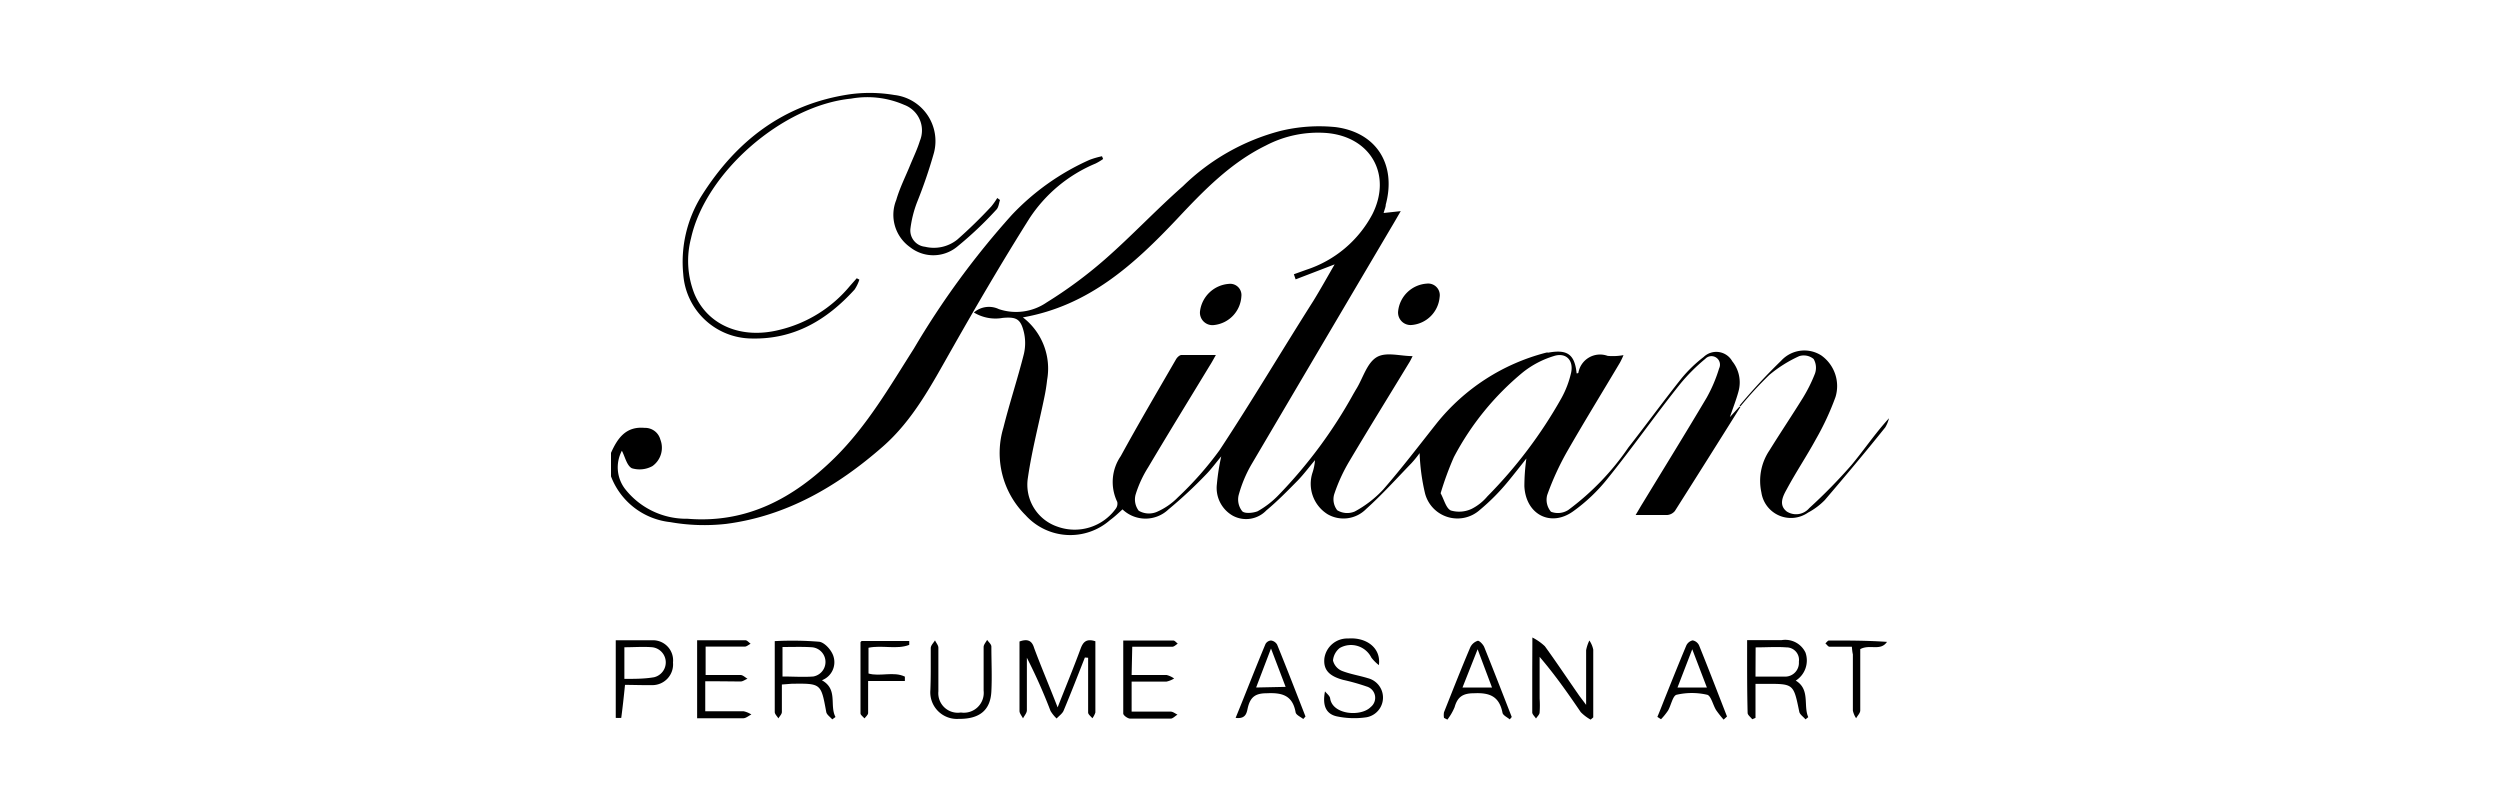
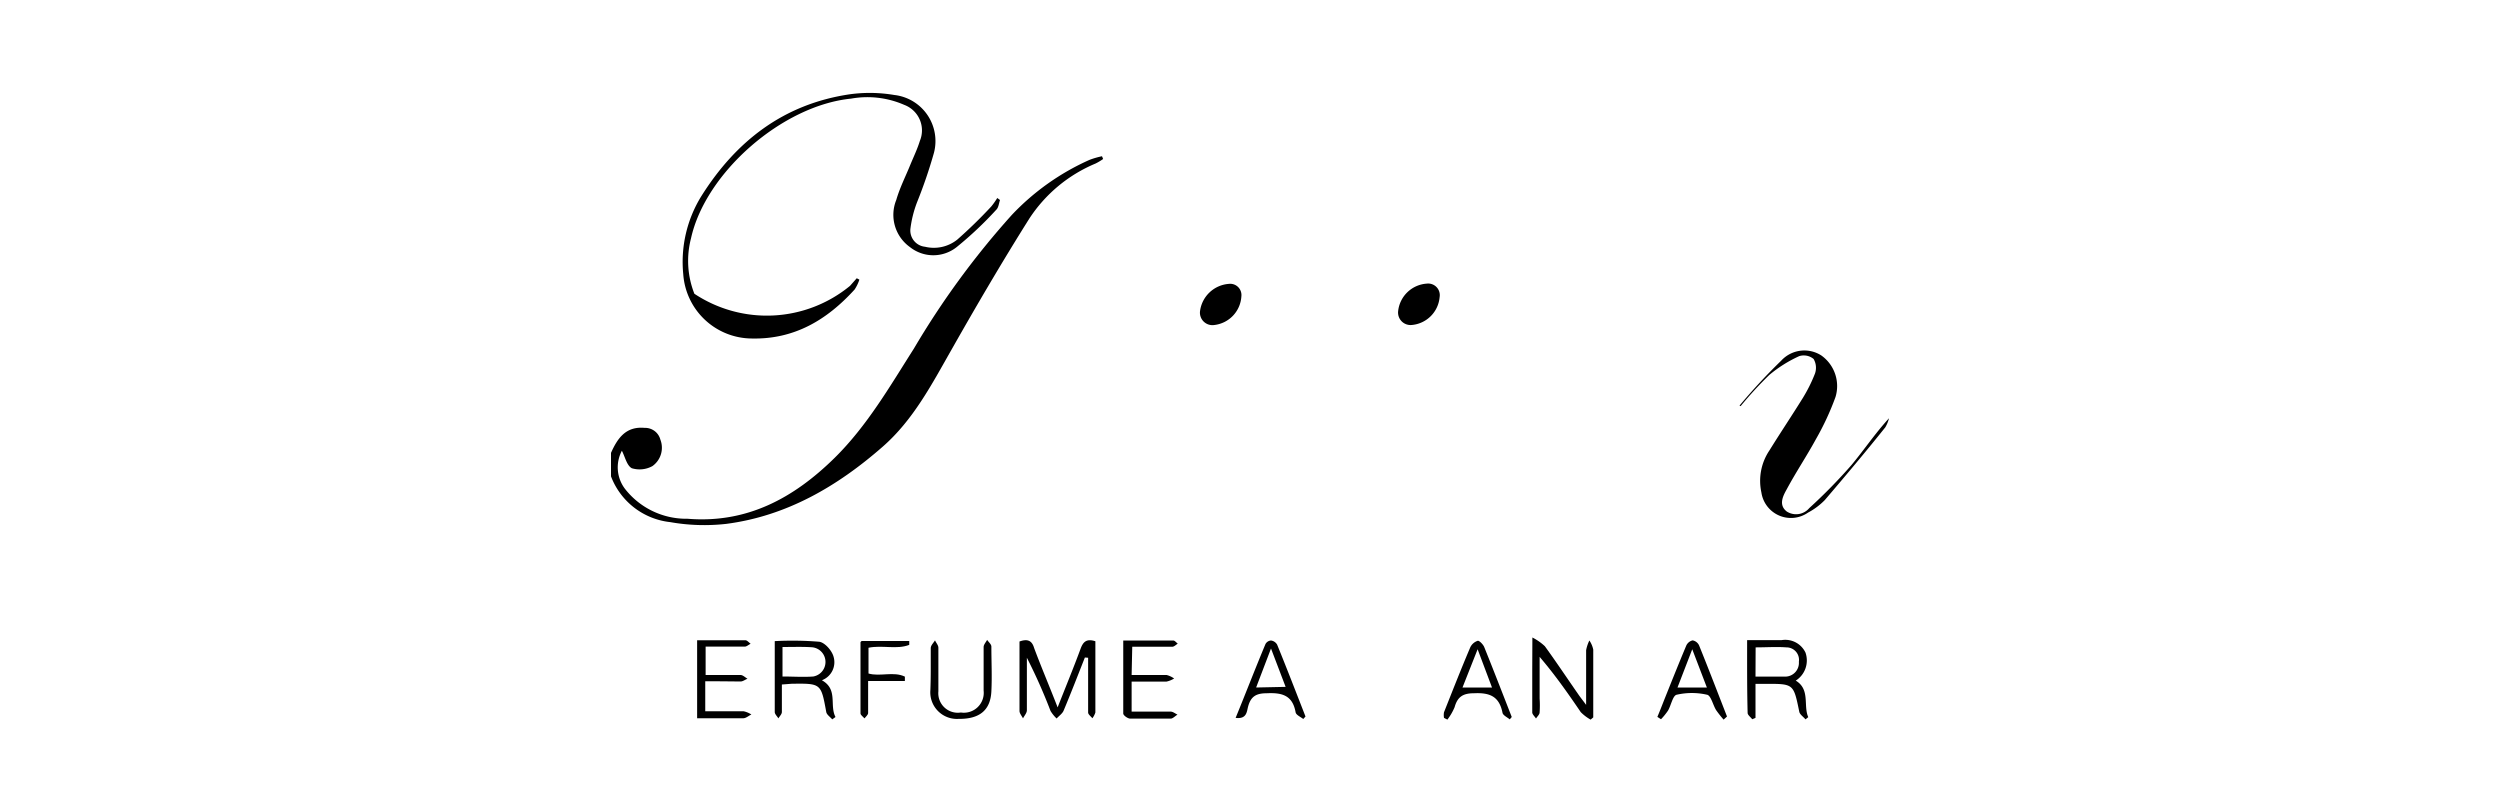
<svg xmlns="http://www.w3.org/2000/svg" id="Layer_1" data-name="Layer 1" viewBox="0 0 200 65">
  <title>black</title>
  <path d="M48.88,36.23c.52-1.17,1.19-2.14,2.69-2a1.26,1.26,0,0,1,1.26.94,1.8,1.8,0,0,1-.64,2.12,2.13,2.13,0,0,1-1.64.17c-.41-.21-.55-.93-.8-1.4A2.84,2.84,0,0,0,50,39.11a6.22,6.22,0,0,0,5,2.39c4.75.39,8.5-1.65,11.78-4.88,2.6-2.57,4.4-5.7,6.33-8.73a66.37,66.37,0,0,1,7.84-10.7,19.41,19.41,0,0,1,6.21-4.4,6.5,6.5,0,0,1,1-.29l.09.22a4.54,4.54,0,0,1-.6.36,11.72,11.72,0,0,0-5.3,4.4c-2.16,3.43-4.21,6.93-6.21,10.46-1.59,2.79-3.07,5.65-5.53,7.8C67,38.9,62.94,41.28,58.1,41.91a15.67,15.67,0,0,1-4.48-.14,5.73,5.73,0,0,1-4.74-3.66Z" />
-   <path d="M139.25,32.53q-2.62,4.19-5.26,8.35a.88.88,0,0,1-.61.32c-.79,0-1.58,0-2.53,0,.23-.38.39-.67.56-.94,1.71-2.81,3.44-5.61,5.12-8.44a11.79,11.79,0,0,0,1-2.35.68.68,0,0,0-1.11-.76,14.74,14.74,0,0,0-2,2c-2,2.5-3.81,5.09-5.8,7.56a13.76,13.76,0,0,1-2.76,2.63c-1.8,1.3-3.8.26-3.91-2a16.32,16.32,0,0,1,.16-2.22c-.51.65-1,1.27-1.45,1.82a17,17,0,0,1-2.27,2.29A2.68,2.68,0,0,1,114,39.46a16.32,16.32,0,0,1-.43-3.21,8.93,8.93,0,0,1-.64.79c-1.2,1.24-2.36,2.53-3.64,3.68a2.54,2.54,0,0,1-3.08.42A2.87,2.87,0,0,1,105,37.81a4.09,4.09,0,0,0,.2-1c-.46.54-.88,1.11-1.37,1.62-.82.83-1.63,1.66-2.52,2.4a2.24,2.24,0,0,1-2.68.43,2.55,2.55,0,0,1-1.28-2.52,17.37,17.37,0,0,1,.35-2.23c-.42.5-.78,1-1.22,1.45a35.53,35.53,0,0,1-3,2.79,2.66,2.66,0,0,1-3.68,0c-.33.3-.63.59-1,.86a4.82,4.82,0,0,1-6.75-.39,7,7,0,0,1-1.78-7c.5-2,1.14-3.92,1.64-5.9a3.84,3.84,0,0,0,0-1.75c-.26-1.06-.6-1.23-1.68-1.14A3.33,3.33,0,0,1,77.91,25a1.84,1.84,0,0,1,2-.27,4.32,4.32,0,0,0,3.83-.54,35.23,35.23,0,0,0,4.63-3.42c2.16-1.89,4.13-4,6.27-5.88a17.48,17.48,0,0,1,7.77-4.41,13.11,13.11,0,0,1,4.45-.31c3.27.43,4.86,3,4,6.2,0,.19-.09.37-.17.67l1.37-.15c-.27.46-.49.85-.73,1.25q-5.62,9.52-11.24,19.06a10.28,10.28,0,0,0-1,2.42,1.5,1.5,0,0,0,.29,1.28c.21.21.88.14,1.23,0a7.18,7.18,0,0,0,1.67-1.29,38,38,0,0,0,6-8.11c.09-.15.17-.3.26-.44.51-.86.82-2,1.57-2.47s1.89-.1,2.9-.1c-.08.15-.17.36-.3.56-1.59,2.62-3.21,5.23-4.77,7.86a13.47,13.47,0,0,0-1.2,2.62,1.42,1.42,0,0,0,.24,1.29,1.54,1.54,0,0,0,1.4.1,8.83,8.83,0,0,0,2.27-1.75c1.49-1.71,2.86-3.51,4.27-5.29a16.49,16.49,0,0,1,8.78-5.67.53.53,0,0,1,.17,0c1.53-.28,2.11.15,2.26,1.66,0,0,.13,0,.14-.05a1.76,1.76,0,0,1,2.34-1.35,4.71,4.71,0,0,0,1.27-.06,5.89,5.89,0,0,1-.29.61c-1.42,2.39-2.88,4.76-4.26,7.17a22.18,22.18,0,0,0-1.55,3.4,1.47,1.47,0,0,0,.3,1.35,1.54,1.54,0,0,0,1.38-.14,20.82,20.82,0,0,0,4.81-5c1.43-1.83,2.8-3.71,4.25-5.53a11,11,0,0,1,1.77-1.71,1.46,1.46,0,0,1,2.29.34,2.69,2.69,0,0,1,.5,2.41c-.18.67-.44,1.32-.69,2.06l.76-.83Zm-35.6-10.18-.14-.41,1-.36a9.21,9.21,0,0,0,5.28-4.44c1.59-3.16-.13-6.2-3.66-6.5a9,9,0,0,0-4.86,1c-2.84,1.39-5,3.63-7.11,5.88-3.43,3.63-7.05,6.94-12.33,7.87a5.16,5.16,0,0,1,1.94,5,14.17,14.17,0,0,1-.23,1.43c-.44,2.13-1,4.26-1.31,6.41a3.54,3.54,0,0,0,2.36,3.9,4.06,4.06,0,0,0,4.69-1.46.68.68,0,0,0,.1-.52,3.65,3.65,0,0,1,.28-3.66c1.43-2.62,2.94-5.18,4.43-7.76.09-.15.28-.33.43-.33.88,0,1.77,0,2.75,0-.2.35-.33.6-.48.83-1.65,2.72-3.32,5.43-4.94,8.16a9.11,9.11,0,0,0-1,2.17,1.49,1.49,0,0,0,.25,1.3,1.63,1.63,0,0,0,1.4.11,5.34,5.34,0,0,0,1.74-1.19,26.84,26.84,0,0,0,3.32-3.76c2.59-3.93,5-8,7.51-11.95.57-.93,1.1-1.88,1.7-2.92Zm11.6,17.11c.28.51.43,1.2.82,1.38a2.36,2.36,0,0,0,1.66-.13,4,4,0,0,0,1.26-1,36.78,36.78,0,0,0,5.92-7.85,7.74,7.74,0,0,0,.78-2.05c.21-1-.42-1.63-1.37-1.33a7.5,7.5,0,0,0-2.46,1.28,22.15,22.15,0,0,0-5.55,6.81A25,25,0,0,0,115.25,39.46Z" />
-   <path d="M80,16c-.09.26-.11.59-.29.77a29.22,29.22,0,0,1-3.18,3,3,3,0,0,1-3.73,0A3.17,3.17,0,0,1,71.7,16c.29-1,.75-1.89,1.13-2.83.26-.63.56-1.25.76-1.9a2.18,2.18,0,0,0-1.25-2.88,7.36,7.36,0,0,0-4.25-.5c-5.48.54-11.65,5.9-12.81,11.18a7.16,7.16,0,0,0,.27,4.43c1.05,2.5,3.73,3.66,6.8,2.89A10.48,10.48,0,0,0,68,22.87l.54-.61.21.11a3.21,3.21,0,0,1-.38.79c-2.21,2.43-4.82,4-8.24,3.92a5.53,5.53,0,0,1-5.47-5.15,10,10,0,0,1,1.43-6.21C58.86,11.3,62.68,8.32,68,7.54a11.75,11.75,0,0,1,3.55.06,3.71,3.71,0,0,1,3.17,4.61,38.74,38.74,0,0,1-1.34,3.93,8.91,8.91,0,0,0-.55,2.19A1.31,1.31,0,0,0,74,19.74a3,3,0,0,0,2.58-.57,37.74,37.74,0,0,0,2.72-2.65,5.53,5.53,0,0,0,.48-.68Z" />
+   <path d="M80,16c-.09.26-.11.59-.29.77a29.22,29.22,0,0,1-3.18,3,3,3,0,0,1-3.73,0A3.17,3.17,0,0,1,71.7,16c.29-1,.75-1.89,1.13-2.83.26-.63.56-1.25.76-1.9a2.18,2.18,0,0,0-1.25-2.88,7.36,7.36,0,0,0-4.25-.5c-5.48.54-11.65,5.9-12.81,11.18a7.16,7.16,0,0,0,.27,4.43A10.48,10.48,0,0,0,68,22.87l.54-.61.21.11a3.21,3.21,0,0,1-.38.79c-2.21,2.43-4.82,4-8.24,3.92a5.53,5.53,0,0,1-5.47-5.15,10,10,0,0,1,1.43-6.21C58.86,11.3,62.68,8.32,68,7.54a11.75,11.75,0,0,1,3.55.06,3.71,3.71,0,0,1,3.17,4.61,38.74,38.74,0,0,1-1.34,3.93,8.91,8.91,0,0,0-.55,2.19A1.31,1.31,0,0,0,74,19.74a3,3,0,0,0,2.58-.57,37.74,37.74,0,0,0,2.72-2.65,5.53,5.53,0,0,0,.48-.68Z" />
  <path d="M139.16,32.45a47.43,47.43,0,0,1,3.34-3.6,2.51,2.51,0,0,1,3.21-.41,3,3,0,0,1,1.13,3.32,21.57,21.57,0,0,1-1.57,3.38c-.73,1.34-1.59,2.62-2.33,4-.31.55-.67,1.26,0,1.78a1.38,1.38,0,0,0,1.8-.27,42.3,42.3,0,0,0,3.38-3.45c1-1.2,1.89-2.53,3-3.74a2.66,2.66,0,0,1-.3.73c-1.6,2-3.2,3.9-4.84,5.82a5.47,5.47,0,0,1-1.34,1,2.39,2.39,0,0,1-3.73-1.62,4.36,4.36,0,0,1,.64-3.35c.86-1.39,1.78-2.76,2.65-4.16a12.16,12.16,0,0,0,1-2,1.4,1.4,0,0,0-.11-1.16,1.23,1.23,0,0,0-1.15-.23A10.45,10.45,0,0,0,141.54,30a30.16,30.16,0,0,0-2.29,2.49Z" />
  <path d="M86.79,52.6c-.56,1.42-1.11,2.84-1.7,4.25-.1.24-.37.42-.56.63a2.79,2.79,0,0,1-.49-.61,43.08,43.08,0,0,0-1.89-4.25c0,1.4,0,2.8,0,4.2,0,.22-.2.43-.31.65-.1-.2-.28-.4-.28-.59,0-1.87,0-3.73,0-5.56.66-.24,1-.06,1.17.52.57,1.53,1.2,3,1.88,4.75.66-1.68,1.28-3.18,1.84-4.7.2-.54.47-.82,1.18-.59v4.51c0,.4,0,.8,0,1.19a1.56,1.56,0,0,1-.24.46c-.12-.15-.33-.3-.34-.45,0-.88,0-1.76,0-2.64V52.62Z" />
  <path d="M139.77,51.21h2.76a1.79,1.79,0,0,1,1.91,1,1.91,1.91,0,0,1-.78,2.24c1.17.7.59,2,1,2.92l-.22.18c-.17-.21-.46-.39-.5-.62-.46-2.23-.44-2.23-2.71-2.22h-.79v2.72l-.26.11c-.13-.17-.37-.34-.37-.51C139.76,55.13,139.77,53.23,139.77,51.21Zm.67,2.92c.86,0,1.63,0,2.38,0a1.1,1.1,0,0,0,1.09-1.19,1,1,0,0,0-1-1.15c-.8-.06-1.62,0-2.46,0Z" />
  <path d="M122.59,51a4.25,4.25,0,0,1,1,.7c.92,1.27,1.78,2.56,2.67,3.84.15.22.32.43.63.85,0-1.62,0-3,0-4.37a3,3,0,0,1,.26-.78,2,2,0,0,1,.31.73c0,1.81,0,3.61,0,5.42l-.21.18a3.49,3.49,0,0,1-.79-.6c-1-1.47-2.07-3-3.29-4.42v3.33a8.21,8.21,0,0,1,0,1.11c0,.17-.19.33-.29.49-.11-.17-.3-.33-.3-.49,0-1.14,0-2.27,0-3.41Z" />
-   <path d="M106,55.31c.14.18.38.35.41.55.18,1.33,2.47,1.5,3.25.7a.94.94,0,0,0-.33-1.64,16.86,16.86,0,0,0-1.88-.53c-1.14-.31-1.59-.82-1.5-1.72a1.85,1.85,0,0,1,1.91-1.59c1.42-.11,2.64.73,2.45,2.13a3.32,3.32,0,0,1-.6-.6,1.82,1.82,0,0,0-2.53-.77,1.43,1.43,0,0,0-.54,1,1.21,1.21,0,0,0,.69.82c.67.27,1.41.38,2.12.6a1.6,1.6,0,0,1-.12,3.12,6.74,6.74,0,0,1-2.33-.06C106.1,57.15,105.77,56.47,106,55.31Z" />
  <path d="M90.53,54c1,0,1.88,0,2.8,0a1.8,1.8,0,0,1,.6.28,2,2,0,0,1-.62.25c-.9,0-1.81,0-2.78,0v2.4c1,0,2.09,0,3.13,0,.18,0,.36.16.54.24-.19.11-.37.32-.55.32-1.08,0-2.16,0-3.23,0-.2,0-.56-.26-.56-.41,0-1.91,0-3.83,0-5.84,1.39,0,2.69,0,4,0,.12,0,.24.16.36.25-.14.09-.29.25-.44.25-1,0-2.09,0-3.2,0Z" />
  <path d="M56.42,54.5v2.4c1,0,2,0,3.06,0a1.87,1.87,0,0,1,.63.26c-.22.1-.43.3-.65.3-1.21,0-2.42,0-3.69,0V51.22c1.32,0,2.59,0,3.86,0,.14,0,.28.18.42.28-.16.08-.31.22-.46.23-1,0-2,0-3.14,0V54c.93,0,1.86,0,2.79,0,.19,0,.37.19.56.3-.19.07-.37.22-.56.22C58.34,54.51,57.43,54.5,56.42,54.5Z" />
  <path d="M65.75,54.42c1.31.73.59,2,1.09,2.94l-.26.19c-.17-.2-.44-.37-.48-.59-.42-2.29-.41-2.29-2.76-2.26l-.79.06c0,.75,0,1.47,0,2.2,0,.17-.18.34-.28.51-.1-.17-.29-.34-.29-.51,0-1.87,0-3.74,0-5.67a26.32,26.32,0,0,1,3.56.05c.44.06,1,.69,1.14,1.18A1.54,1.54,0,0,1,65.75,54.42ZM62.6,51.76v2.36c.85,0,1.66.06,2.46,0a1.18,1.18,0,0,0-.12-2.34C64.19,51.73,63.43,51.76,62.6,51.76Z" />
-   <path d="M50,54.79c-.1,1-.19,1.81-.3,2.64a3.19,3.19,0,0,1-.44,0V51.22c1,0,2,0,3,0A1.61,1.61,0,0,1,53.84,53a1.66,1.66,0,0,1-1.71,1.81C51.4,54.82,50.67,54.79,50,54.79Zm-.05-.48c.85,0,1.62,0,2.37-.13a1.22,1.22,0,0,0-.14-2.4c-.72-.06-1.46,0-2.23,0Z" />
  <path d="M74.46,53.54c0-.56,0-1.13,0-1.69,0-.22.22-.42.34-.62.09.2.27.39.27.59,0,1.16,0,2.33,0,3.49A1.56,1.56,0,0,0,76.87,57a1.59,1.59,0,0,0,1.82-1.75c0-1.17,0-2.33,0-3.49,0-.19.18-.38.28-.57.12.18.34.35.34.54,0,1.19.06,2.38,0,3.57-.07,1.52-.95,2.23-2.62,2.21a2.13,2.13,0,0,1-2.26-2.3C74.45,54.68,74.46,54.11,74.46,53.54Z" />
  <path d="M137.89,57.57a8.7,8.7,0,0,1-.6-.76c-.26-.42-.41-1.16-.72-1.23a5.43,5.43,0,0,0-2.44,0c-.31.07-.44.84-.69,1.27a5.13,5.13,0,0,1-.56.69l-.29-.19c.19-.45.37-.91.55-1.37.58-1.45,1.16-2.9,1.76-4.33a.75.75,0,0,1,.51-.42.71.71,0,0,1,.52.41c.76,1.88,1.49,3.78,2.23,5.68ZM136.55,55l-1.17-3.06L134.2,55Z" />
  <path d="M98.85,57.43c.82-2,1.59-4,2.39-5.91a.55.55,0,0,1,.44-.28.67.67,0,0,1,.49.33c.78,1.91,1.52,3.83,2.27,5.75l-.18.2c-.21-.17-.57-.32-.61-.53-.24-1.35-1.06-1.59-2.3-1.53-.84,0-1.28.24-1.5,1.06C99.74,56.9,99.76,57.55,98.85,57.43Zm4-2.48-1.17-3.07L100.49,55Z" />
  <path d="M120.78,57.55c-.2-.17-.54-.32-.58-.53-.26-1.3-1-1.62-2.28-1.56-.89,0-1.32.29-1.55,1.11a4.4,4.4,0,0,1-.58,1l-.27-.14a1.33,1.33,0,0,1,0-.45c.69-1.74,1.37-3.47,2.1-5.19a1,1,0,0,1,.61-.53c.13,0,.42.29.51.51.75,1.86,1.47,3.72,2.2,5.59ZM119.36,55l-1.15-3.06L117,55Z" />
  <path d="M115.17,23.77A2.45,2.45,0,0,1,112.93,26a1,1,0,0,1-1.08-1.1,2.47,2.47,0,0,1,2.29-2.21A.93.93,0,0,1,115.17,23.77Z" />
  <path d="M68.93,51.28h3.81l0,.31c-1,.39-2.16,0-3.26.23v2.06c.92.27,2-.19,2.91.25l0,.35H69.45c0,.93,0,1.75,0,2.56,0,.15-.19.29-.29.43-.11-.13-.31-.26-.32-.39,0-1.9,0-3.8,0-5.7C68.85,51.34,68.93,51.29,68.93,51.28Z" />
-   <path d="M148.15,51.74c-.66,0-1.22,0-1.79,0-.11,0-.22-.18-.33-.27.1-.08.19-.23.29-.23,1.54,0,3.08,0,4.64.11-.53.77-1.36.16-2.14.58V54.2c0,.88,0,1.76,0,2.63,0,.22-.22.42-.33.63a1.78,1.78,0,0,1-.26-.61c0-1.5,0-3,0-4.5C148.19,52.18,148.17,52,148.15,51.74Z" />
  <path d="M96,24.91a2.51,2.51,0,0,1,2.31-2.2.9.9,0,0,1,1,1A2.45,2.45,0,0,1,97.15,26,1,1,0,0,1,96,24.91Z" />
</svg>